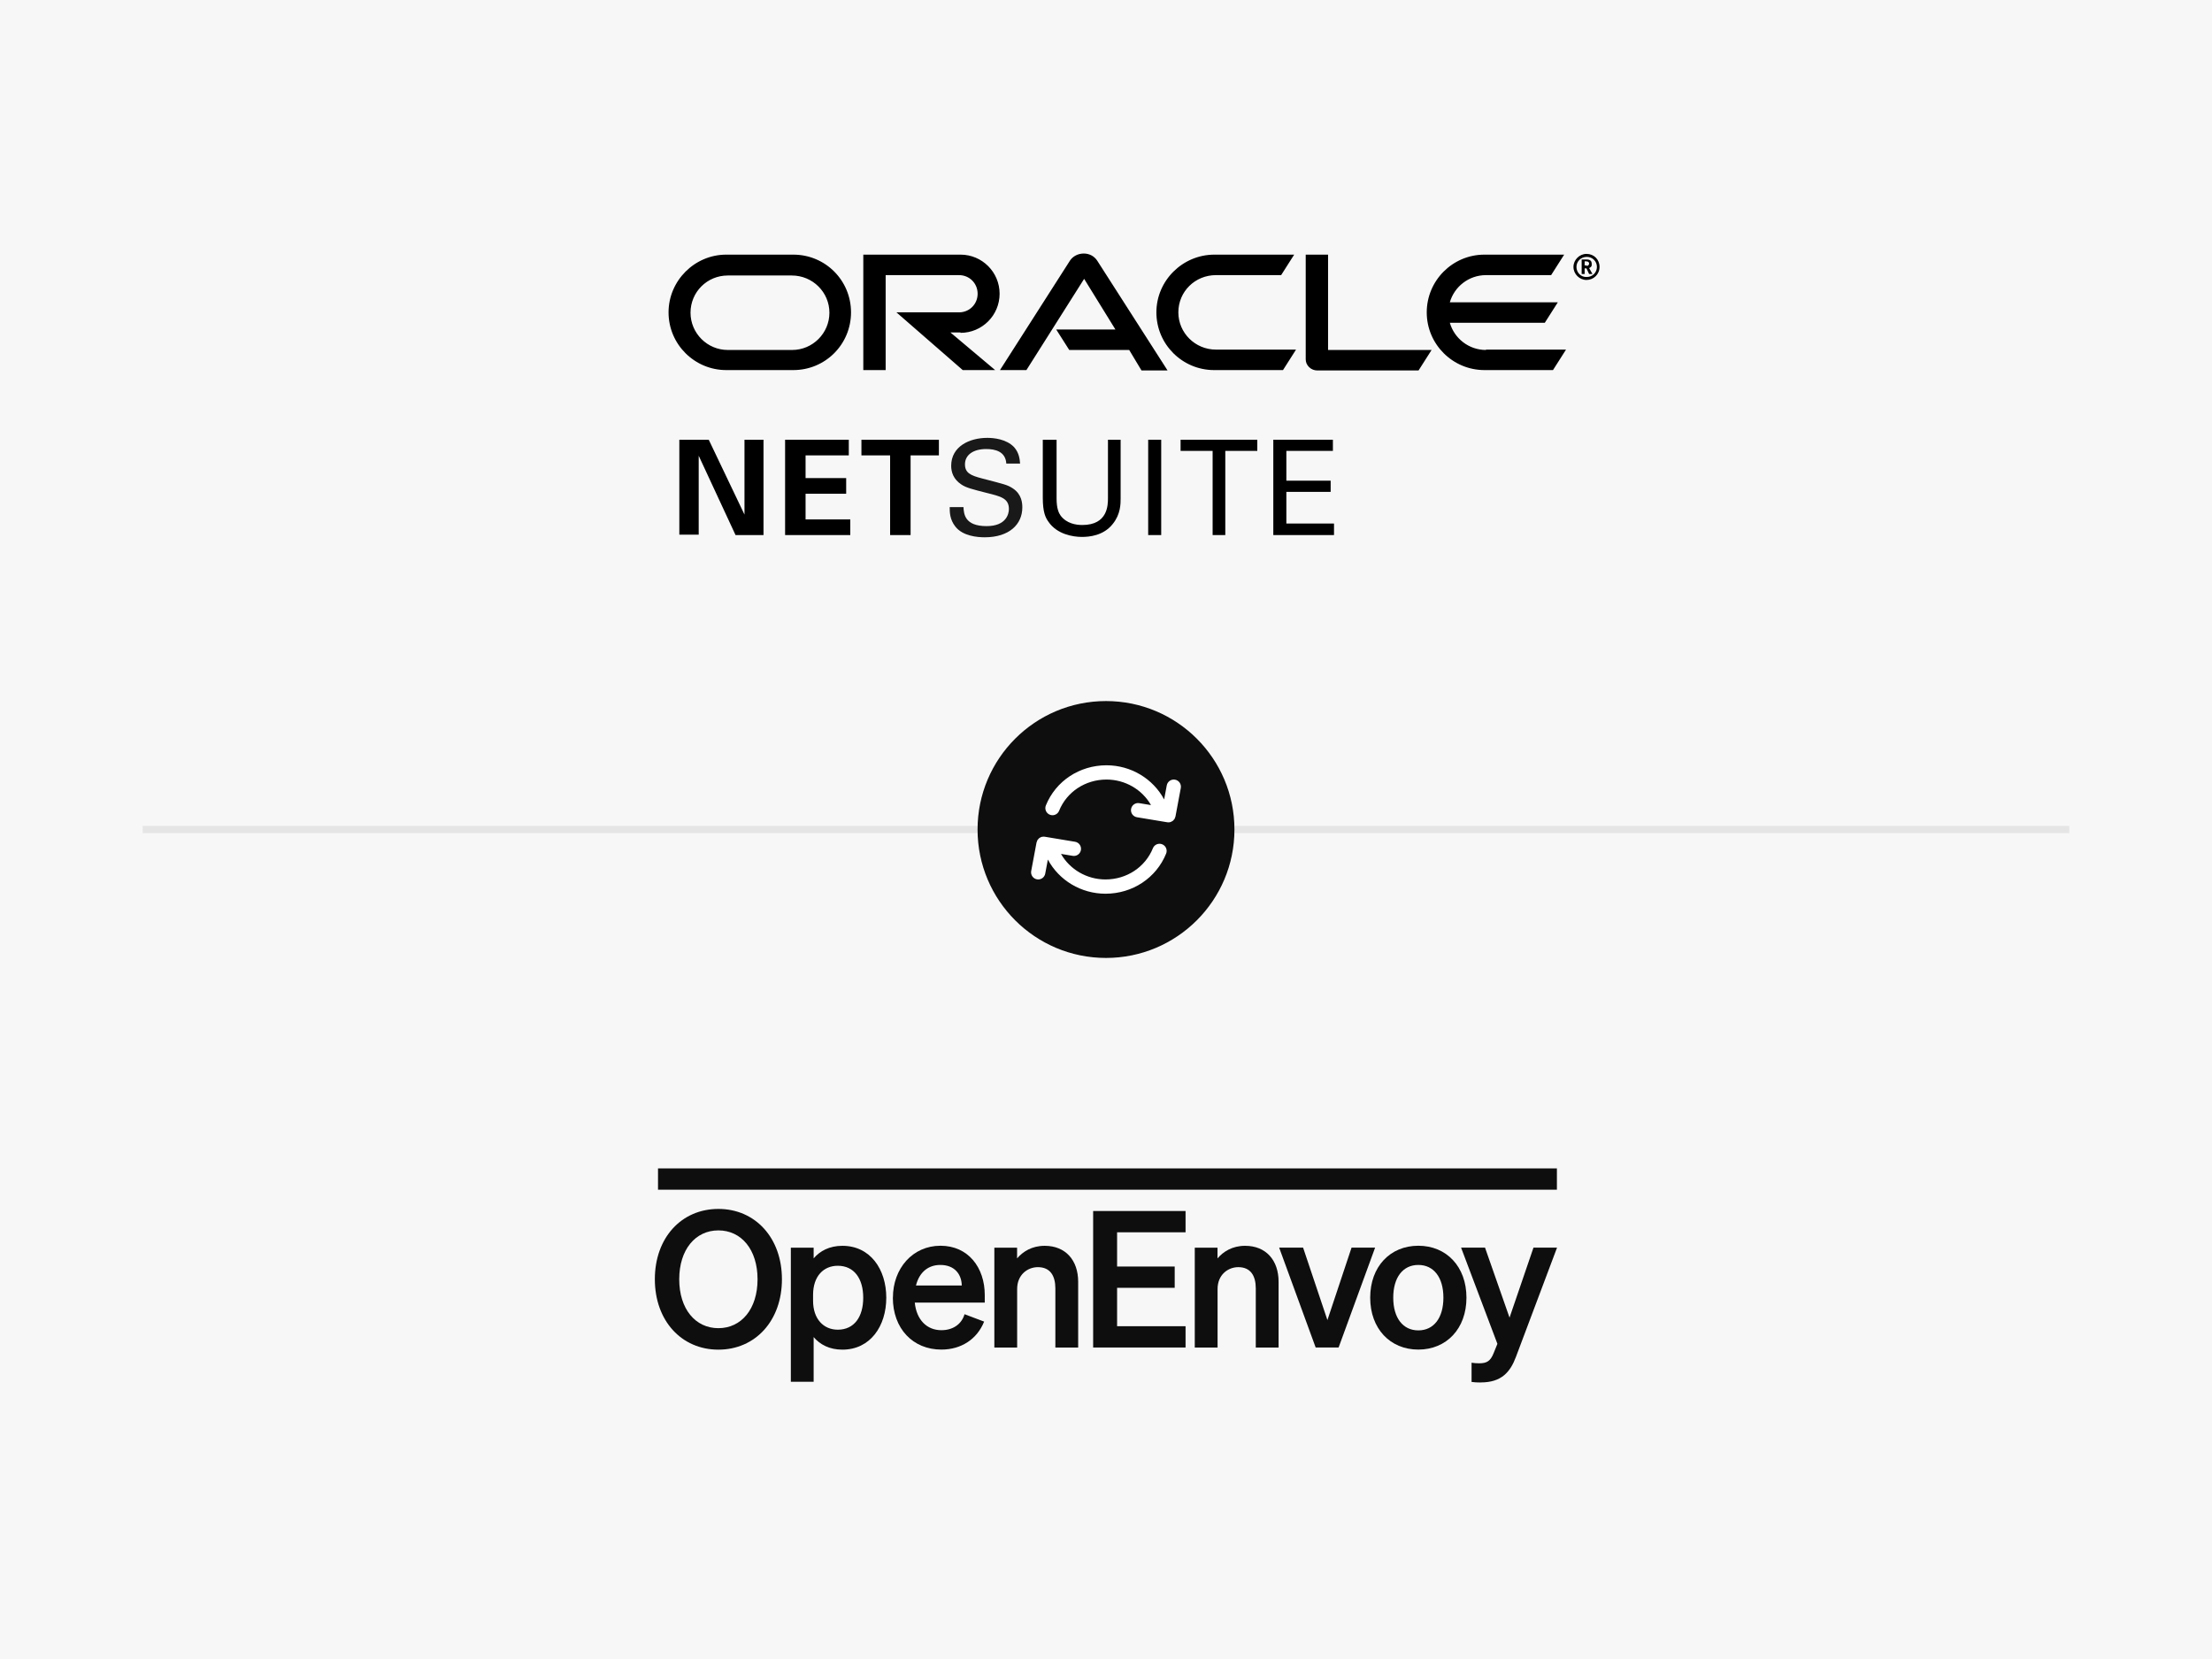
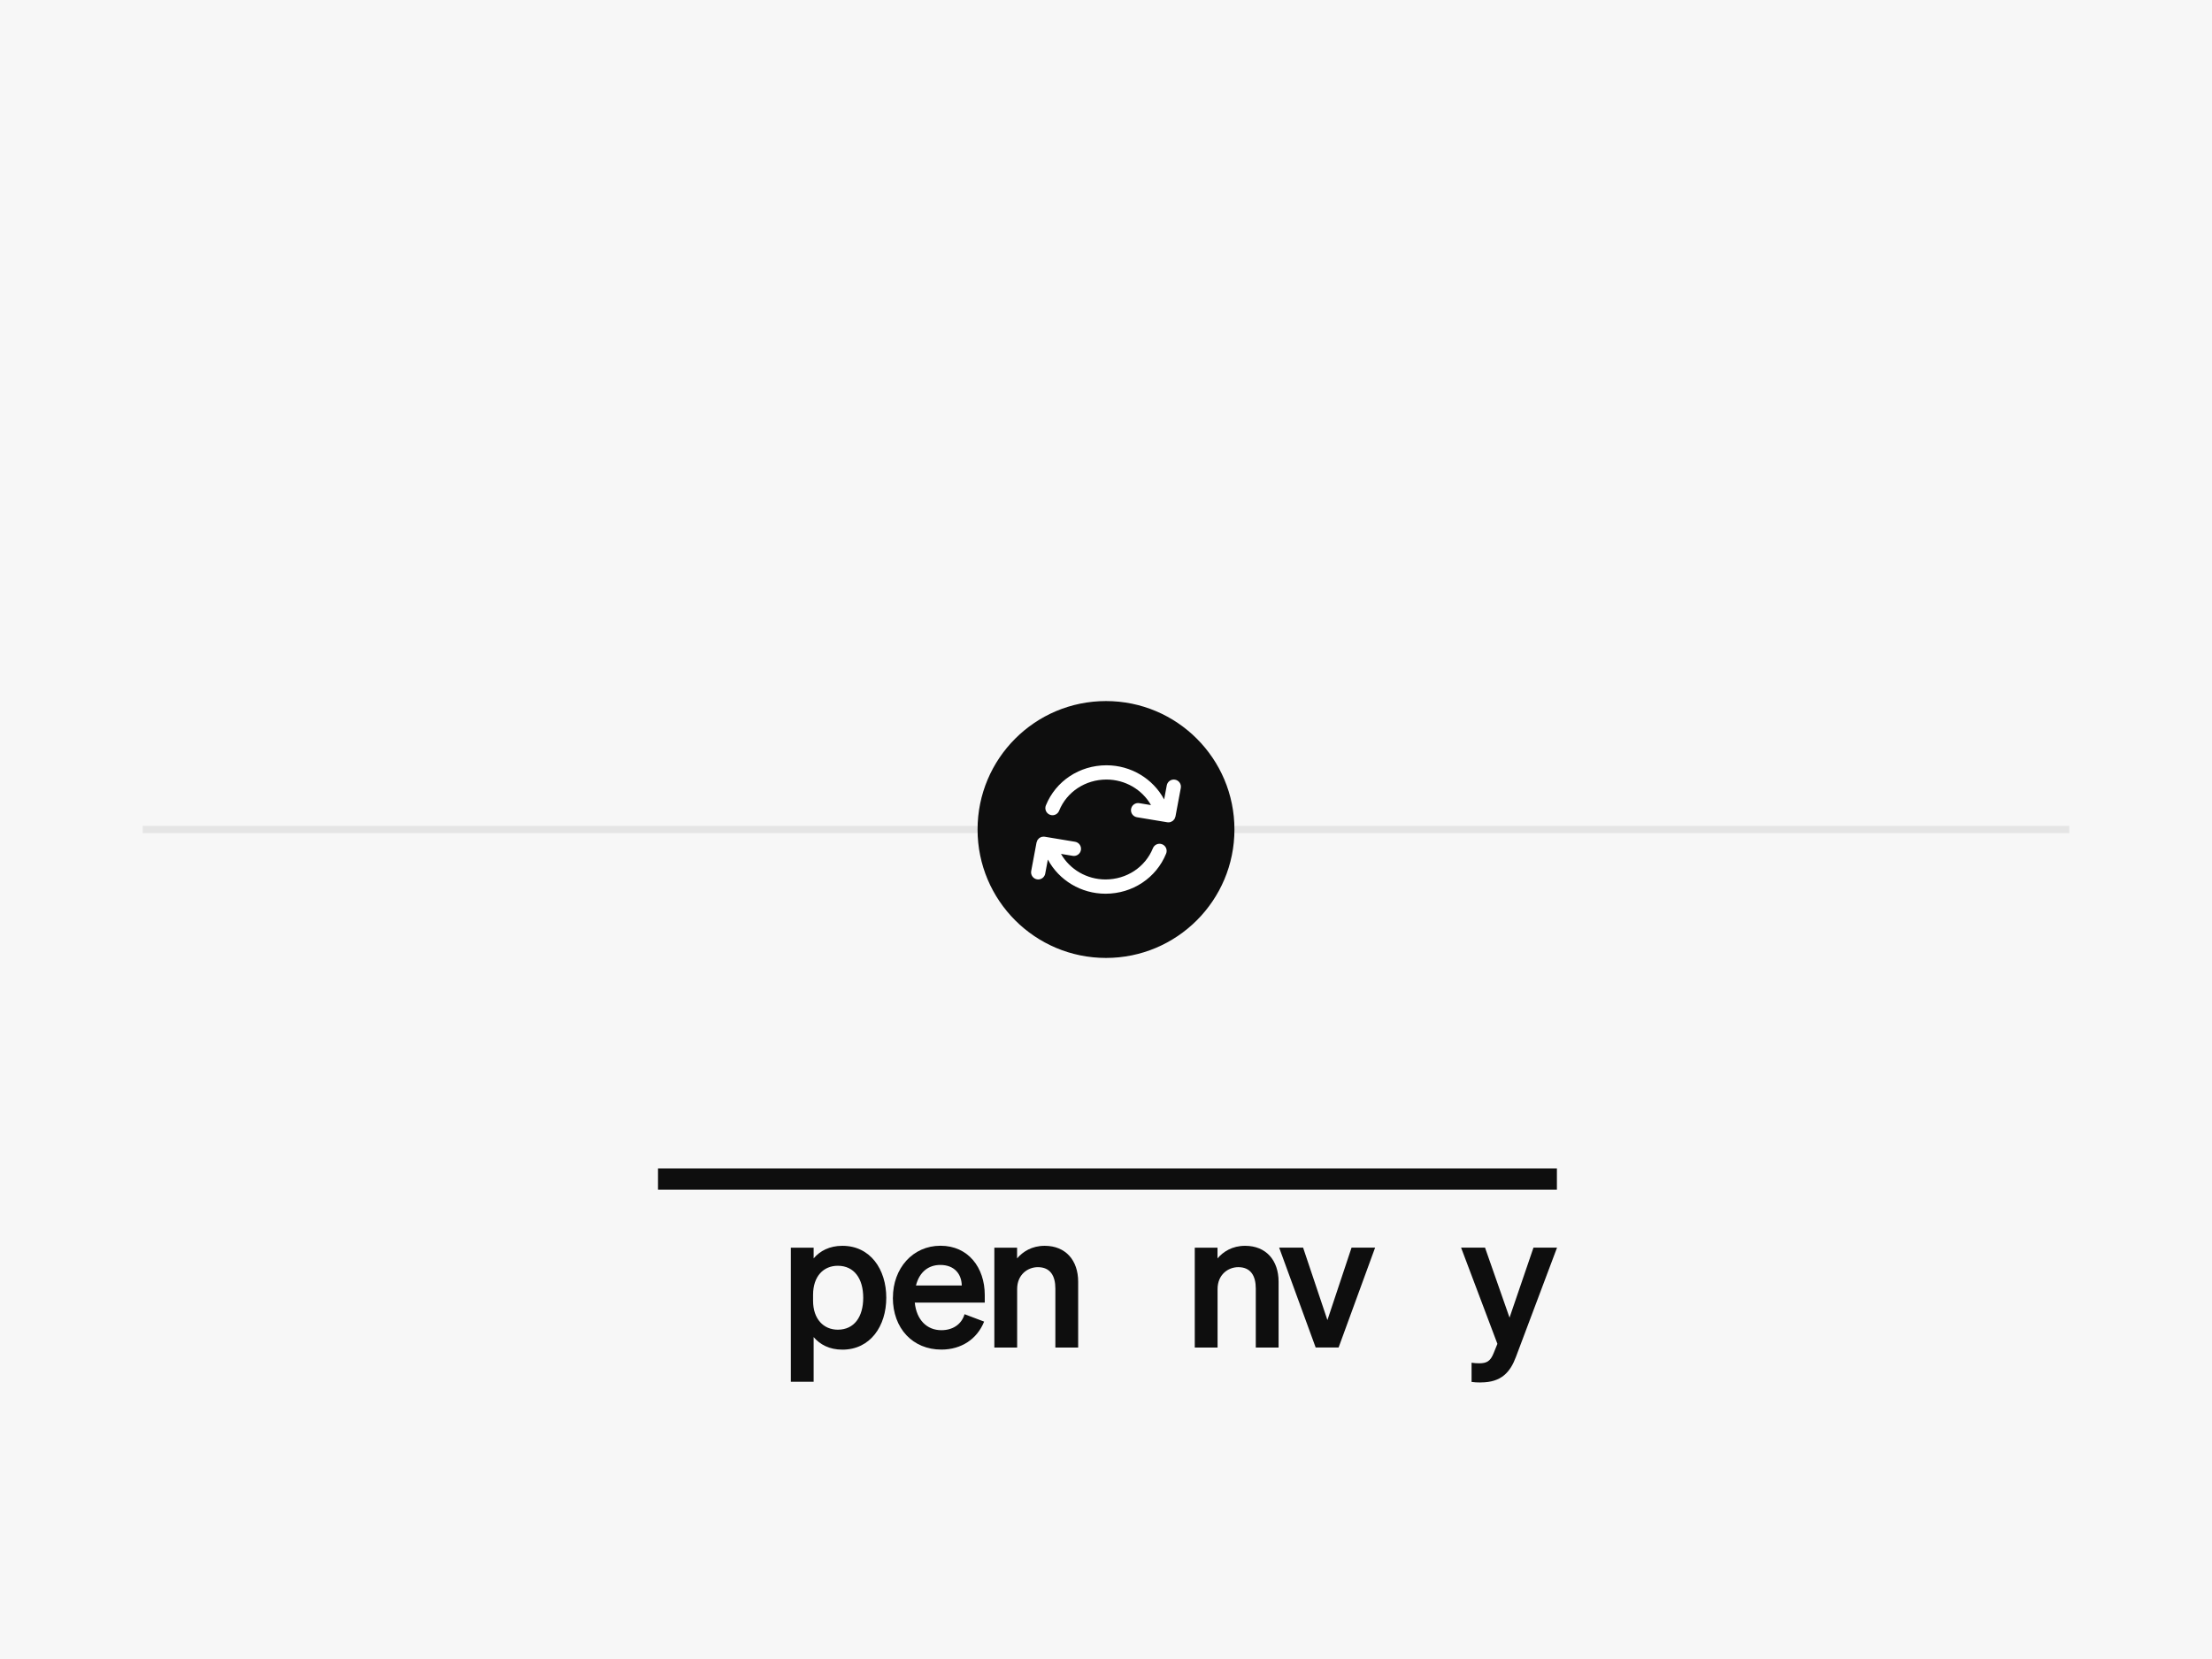
<svg xmlns="http://www.w3.org/2000/svg" width="620" height="465" viewBox="0 0 620 465" fill="none">
  <rect width="620" height="465" fill="#F7F7F7" />
  <g clip-path="url(#clip0_5243_13682)">
    <path d="M444.679 74.504C444.888 74.504 445.202 74.504 445.306 74.191C445.411 74.086 445.411 73.982 445.411 73.877C445.411 73.669 445.306 73.459 445.097 73.355C444.888 73.25 444.679 73.25 444.366 73.25H444.157V74.399H444.679M444.366 72.729C444.888 72.729 445.202 72.729 445.411 72.834C446.141 73.043 446.141 73.773 446.141 73.982C446.141 74.086 446.141 74.191 446.141 74.294C446.141 74.504 446.036 74.817 445.618 75.026C445.618 75.026 445.514 75.13 445.411 75.13L446.35 76.8H445.411L444.679 75.234H444.157V76.8H443.323V72.729H444.366ZM444.679 78.47C446.662 78.47 448.333 76.904 448.333 74.817C448.333 72.729 446.767 71.163 444.679 71.163C442.696 71.163 441.025 72.834 441.025 74.817C441.025 76.8 442.696 78.47 444.679 78.47ZM441.861 74.817C441.861 73.25 443.113 71.999 444.784 71.999C446.35 71.999 447.602 73.25 447.602 74.817C447.602 76.383 446.35 77.636 444.784 77.636C443.113 77.74 441.861 76.383 441.861 74.817ZM416.498 98.093C411.696 98.093 407.625 94.857 406.373 90.473H432.989L436.643 84.733H406.373C407.625 80.349 411.696 77.113 416.498 77.113H434.764L438.417 71.372H416.08C407.103 71.372 399.901 78.679 399.901 87.551C399.901 96.528 407.207 103.73 416.08 103.73H435.286L438.938 97.99H416.498M340.301 103.73H359.611L363.263 97.99H340.823C334.977 97.99 330.28 93.292 330.28 87.551C330.28 81.706 334.977 77.113 340.823 77.113H359.09L362.743 71.372H340.406C331.428 71.372 324.123 78.679 324.123 87.551C324.123 96.528 331.428 103.73 340.301 103.73ZM222.04 98.093H203.982C198.242 98.093 193.545 93.397 193.545 87.655C193.545 81.811 198.242 77.218 203.982 77.218H221.935C227.78 77.218 232.477 81.914 232.477 87.655C232.477 93.397 227.78 98.093 222.04 98.093ZM203.564 103.73H222.353C231.329 103.73 238.531 96.528 238.531 87.551C238.531 78.575 231.329 71.372 222.353 71.372H203.564C194.693 71.372 187.387 78.679 187.387 87.551C187.387 96.528 194.693 103.73 203.564 103.73ZM269.219 93.292C275.273 93.292 280.178 88.387 280.178 82.332C280.178 76.277 275.273 71.372 269.219 71.372H241.976V103.73H248.24V77.113H268.802C271.725 77.113 274.02 79.41 274.02 82.332C274.02 85.255 271.725 87.551 268.802 87.551H251.265L269.846 103.73H278.927L266.4 93.188H269.219M372.241 98.093V71.372H365.978V100.703C365.978 101.538 366.293 102.268 366.917 102.895C367.543 103.522 368.378 103.834 369.214 103.834H397.605L401.258 98.093H372.241ZM296.045 92.353H312.64L303.874 78.157L287.694 103.73H280.283L299.906 73.043C300.741 71.79 302.203 71.06 303.769 71.06C305.334 71.06 306.691 71.79 307.526 73.043L327.253 103.834H319.948L316.503 98.093H299.698L296.045 92.353Z" fill="black" />
    <path d="M190.41 123.253H198.655L208.671 144.233V123.253H214.002V149.971H206.165L195.839 127.735V149.865H190.41V123.253Z" fill="black" />
    <path d="M220.055 123.253H237.908V127.637H225.793V134.004H237.173V138.388H225.793V145.588H238.324V149.971H220.055V123.253Z" fill="black" />
-     <path d="M249.384 127.637H241.449V123.253H263.164V127.637H255.229V149.971H249.49V127.637H249.384Z" fill="black" />
    <path d="M270.053 142.142C270.157 144.021 270.366 147.465 276.523 147.465C282.056 147.465 282.787 144.021 282.787 142.664C282.787 139.638 280.387 139.115 276.629 138.176C272.557 137.132 270.784 136.714 269.426 135.775C267.235 134.313 266.608 132.33 266.608 130.556C266.608 125.128 271.724 122.729 276.734 122.729C278.508 122.729 282.056 123.041 284.249 125.337C285.709 127.008 285.814 128.782 285.918 129.93H282.056C281.848 126.589 279.029 125.859 276.42 125.859C272.767 125.859 270.47 127.529 270.47 130.138C270.47 132.539 272.036 133.269 275.272 134.105C281.639 135.775 282.37 135.879 283.935 136.923C286.441 138.594 286.545 141.098 286.545 142.247C286.545 146.943 282.892 150.597 276.002 150.597C274.019 150.597 269.845 150.284 267.758 147.57C266.191 145.587 266.191 143.499 266.191 142.142H270.053Z" fill="#1A1919" />
    <path d="M296.148 123.251V139.742C296.148 142.561 296.774 143.813 297.295 144.544C298.966 146.736 301.575 147.153 303.35 147.153C310.552 147.153 310.552 141.517 310.552 139.534V123.251H314.1V139.742C314.1 141.204 314.1 144.126 311.909 146.84C309.299 150.181 305.228 150.493 303.245 150.493C300.74 150.493 296.252 149.763 293.851 146.215C293.017 145.066 292.285 143.5 292.285 139.534V123.251H296.148Z" fill="black" />
    <path d="M321.824 149.971H325.473V123.253H321.824V149.971Z" fill="black" />
    <path d="M339.886 149.971V126.379H330.906V123.253H352.408V126.379H343.437V149.971H339.886Z" fill="black" />
    <path d="M356.895 123.253H373.597V126.379H360.552V134.73H372.968V137.865H360.552V146.739H373.907V149.971H356.895V123.253Z" fill="black" />
  </g>
  <g clip-path="url(#clip1_5243_13682)">
    <path d="M436.384 327.5H184.434V333.466H436.384V327.5Z" fill="#0E0E0E" />
-     <path d="M201.357 338.848C211.697 338.848 219.168 346.956 219.168 358.57C219.168 370.184 211.714 378.293 201.357 378.293C191 378.293 183.547 370.184 183.547 358.553C183.547 346.921 191 338.848 201.357 338.848ZM201.357 344.867C194.913 344.867 190.381 350.249 190.381 358.57C190.381 366.891 194.913 372.273 201.357 372.273C207.802 372.273 212.334 366.891 212.334 358.57C212.334 350.249 207.802 344.867 201.357 344.867Z" fill="#0E0E0E" />
    <path d="M228.055 374.769V387.286H221.664V349.718H228.055V352.71C229.808 350.638 232.481 349.187 236.111 349.187C243.954 349.187 248.415 355.79 248.415 363.739C248.415 371.689 243.936 378.292 236.111 378.292C232.481 378.292 229.826 376.858 228.055 374.769ZM227.896 364.589C227.896 369.759 230.888 372.698 234.818 372.698C239.457 372.698 241.953 369.068 241.953 363.739C241.953 358.41 239.439 354.781 234.818 354.781C230.87 354.781 227.896 357.667 227.896 362.943V364.589Z" fill="#0E0E0E" />
    <path d="M250.276 363.721C250.276 355.506 255.817 349.168 263.607 349.168C271.397 349.168 276.018 355.294 276.018 362.977V365.102H256.401C256.879 369.9 259.765 372.839 263.855 372.839C267.006 372.839 269.502 371.245 270.352 368.359L275.841 370.431C273.875 375.335 269.449 378.274 263.855 378.274C255.852 378.274 250.258 372.361 250.258 363.721H250.276ZM256.72 360.304H269.573C269.52 357.206 267.608 354.55 263.554 354.55C260.243 354.55 257.694 356.515 256.738 360.304H256.72Z" fill="#0E0E0E" />
    <path d="M278.688 349.718H285.079V352.71C286.672 350.851 289.186 349.187 292.816 349.187C298.676 349.187 302.199 353.241 302.199 359.26V377.708H295.808V361.137C295.808 357.667 294.427 355.171 290.903 355.171C288.018 355.171 285.096 357.295 285.096 361.296V377.708H278.705V349.718H278.688Z" fill="#0E0E0E" />
-     <path d="M332.3 339.433V345.399H313.108V354.995H329.255V360.961H313.108V371.725H332.3V377.692H306.398V339.433H332.3Z" fill="#0E0E0E" />
    <path d="M334.863 349.718H341.255V352.71C342.848 350.851 345.362 349.187 348.991 349.187C354.851 349.187 358.375 353.241 358.375 359.26V377.708H351.983V361.137C351.983 357.667 350.602 355.171 347.079 355.171C344.193 355.171 341.272 357.295 341.272 361.296V377.708H334.881V349.718H334.863Z" fill="#0E0E0E" />
    <path d="M368.768 377.691L358.535 349.7H365.245L372.061 370.007L378.824 349.7H385.428L375.195 377.691H368.751H368.768Z" fill="#0E0E0E" />
-     <path d="M397.541 378.274C389.645 378.274 384.051 372.414 384.051 363.721C384.051 355.028 389.645 349.168 397.541 349.168C405.438 349.168 411.032 355.028 411.032 363.721C411.032 372.414 405.438 378.274 397.541 378.274ZM397.541 372.892C401.861 372.892 404.57 369.422 404.57 363.721C404.57 358.02 401.844 354.55 397.541 354.55C393.239 354.55 390.513 358.02 390.513 363.721C390.513 369.422 393.239 372.892 397.541 372.892Z" fill="#0E0E0E" />
    <path d="M415.087 387.499C413.759 387.499 413.387 387.446 412.466 387.34V381.958C413.316 382.064 413.794 382.117 414.591 382.117C416.715 382.117 417.742 381.533 418.645 379.284L419.707 376.664L409.527 349.7H416.237L423.107 369.317L429.817 349.7H436.42L424.912 380.293C423.319 384.56 420.858 387.481 415.051 387.481L415.087 387.499Z" fill="#0E0E0E" />
  </g>
-   <path fill-rule="evenodd" clip-rule="evenodd" d="M580 233.5L40 233.5L40 231.5L580 231.5L580 233.5Z" fill="#0E0E0E" fill-opacity="0.08" />
+   <path fill-rule="evenodd" clip-rule="evenodd" d="M580 233.5L40 233.5L40 231.5L580 231.5L580 233.5" fill="#0E0E0E" fill-opacity="0.08" />
  <circle cx="310" cy="232.5" r="36" fill="#0E0E0E" />
  <path d="M292.596 234.505L292.827 234.526L301.327 235.938C302.417 236.116 303.153 237.148 302.973 238.238C302.811 239.216 301.963 239.91 301.001 239.91C300.893 239.91 300.783 239.902 300.673 239.882L297.385 239.338C299.875 243.71 304.629 246.5 309.861 246.5C315.779 246.5 320.993 243.064 323.147 237.75C323.561 236.724 324.729 236.232 325.751 236.646C326.775 237.06 327.269 238.226 326.853 239.25C324.085 246.084 317.415 250.5 309.861 250.5C303.037 250.5 296.835 246.76 293.705 240.924L292.965 244.868C292.787 245.83 291.947 246.5 291.001 246.5C290.879 246.5 290.755 246.488 290.631 246.464C289.545 246.262 288.831 245.216 289.035 244.13L290.533 236.13C290.557 236.006 290.627 235.904 290.671 235.788C290.721 235.662 290.751 235.522 290.825 235.41C290.873 235.336 290.945 235.286 291.003 235.22C291.117 235.088 291.223 234.95 291.365 234.854C291.387 234.838 291.417 234.834 291.439 234.82C291.633 234.694 291.841 234.596 292.071 234.546C292.097 234.54 292.125 234.548 292.151 234.544C292.371 234.508 292.593 234.486 292.827 234.526L292.596 234.505ZM310.139 214.5C316.963 214.5 323.165 218.24 326.295 224.076L327.033 220.13C327.237 219.046 328.285 218.328 329.367 218.536C330.453 218.738 331.169 219.784 330.965 220.87L329.467 228.87C329.441 229.008 329.375 229.124 329.323 229.248C329.287 229.336 329.271 229.434 329.223 229.514C329.147 229.64 329.041 229.74 328.943 229.848C328.885 229.908 328.843 229.982 328.779 230.036C328.659 230.134 328.519 230.2 328.381 230.268C328.315 230.3 328.257 230.352 328.187 230.376C327.971 230.456 327.741 230.5 327.503 230.5C327.395 230.5 327.283 230.492 327.173 230.472L318.673 229.062C317.583 228.882 316.847 227.852 317.027 226.762C317.207 225.674 318.235 224.928 319.327 225.118L322.615 225.662C320.125 221.29 315.371 218.5 310.139 218.5C304.221 218.5 299.007 221.936 296.853 227.25C296.539 228.03 295.789 228.5 294.999 228.5C294.749 228.5 294.495 228.454 294.249 228.354C293.225 227.94 292.731 226.774 293.147 225.75C295.915 218.916 302.585 214.5 310.139 214.5Z" fill="white" />
  <defs>
    <clipPath id="clip0_5243_13682">
-       <rect width="261.224" height="80" fill="white" transform="translate(187.387 70.852)" />
-     </clipPath>
+       </clipPath>
    <clipPath id="clip1_5243_13682">
      <rect width="252.906" height="60" fill="white" transform="translate(183.547 327.5)" />
    </clipPath>
  </defs>
</svg>